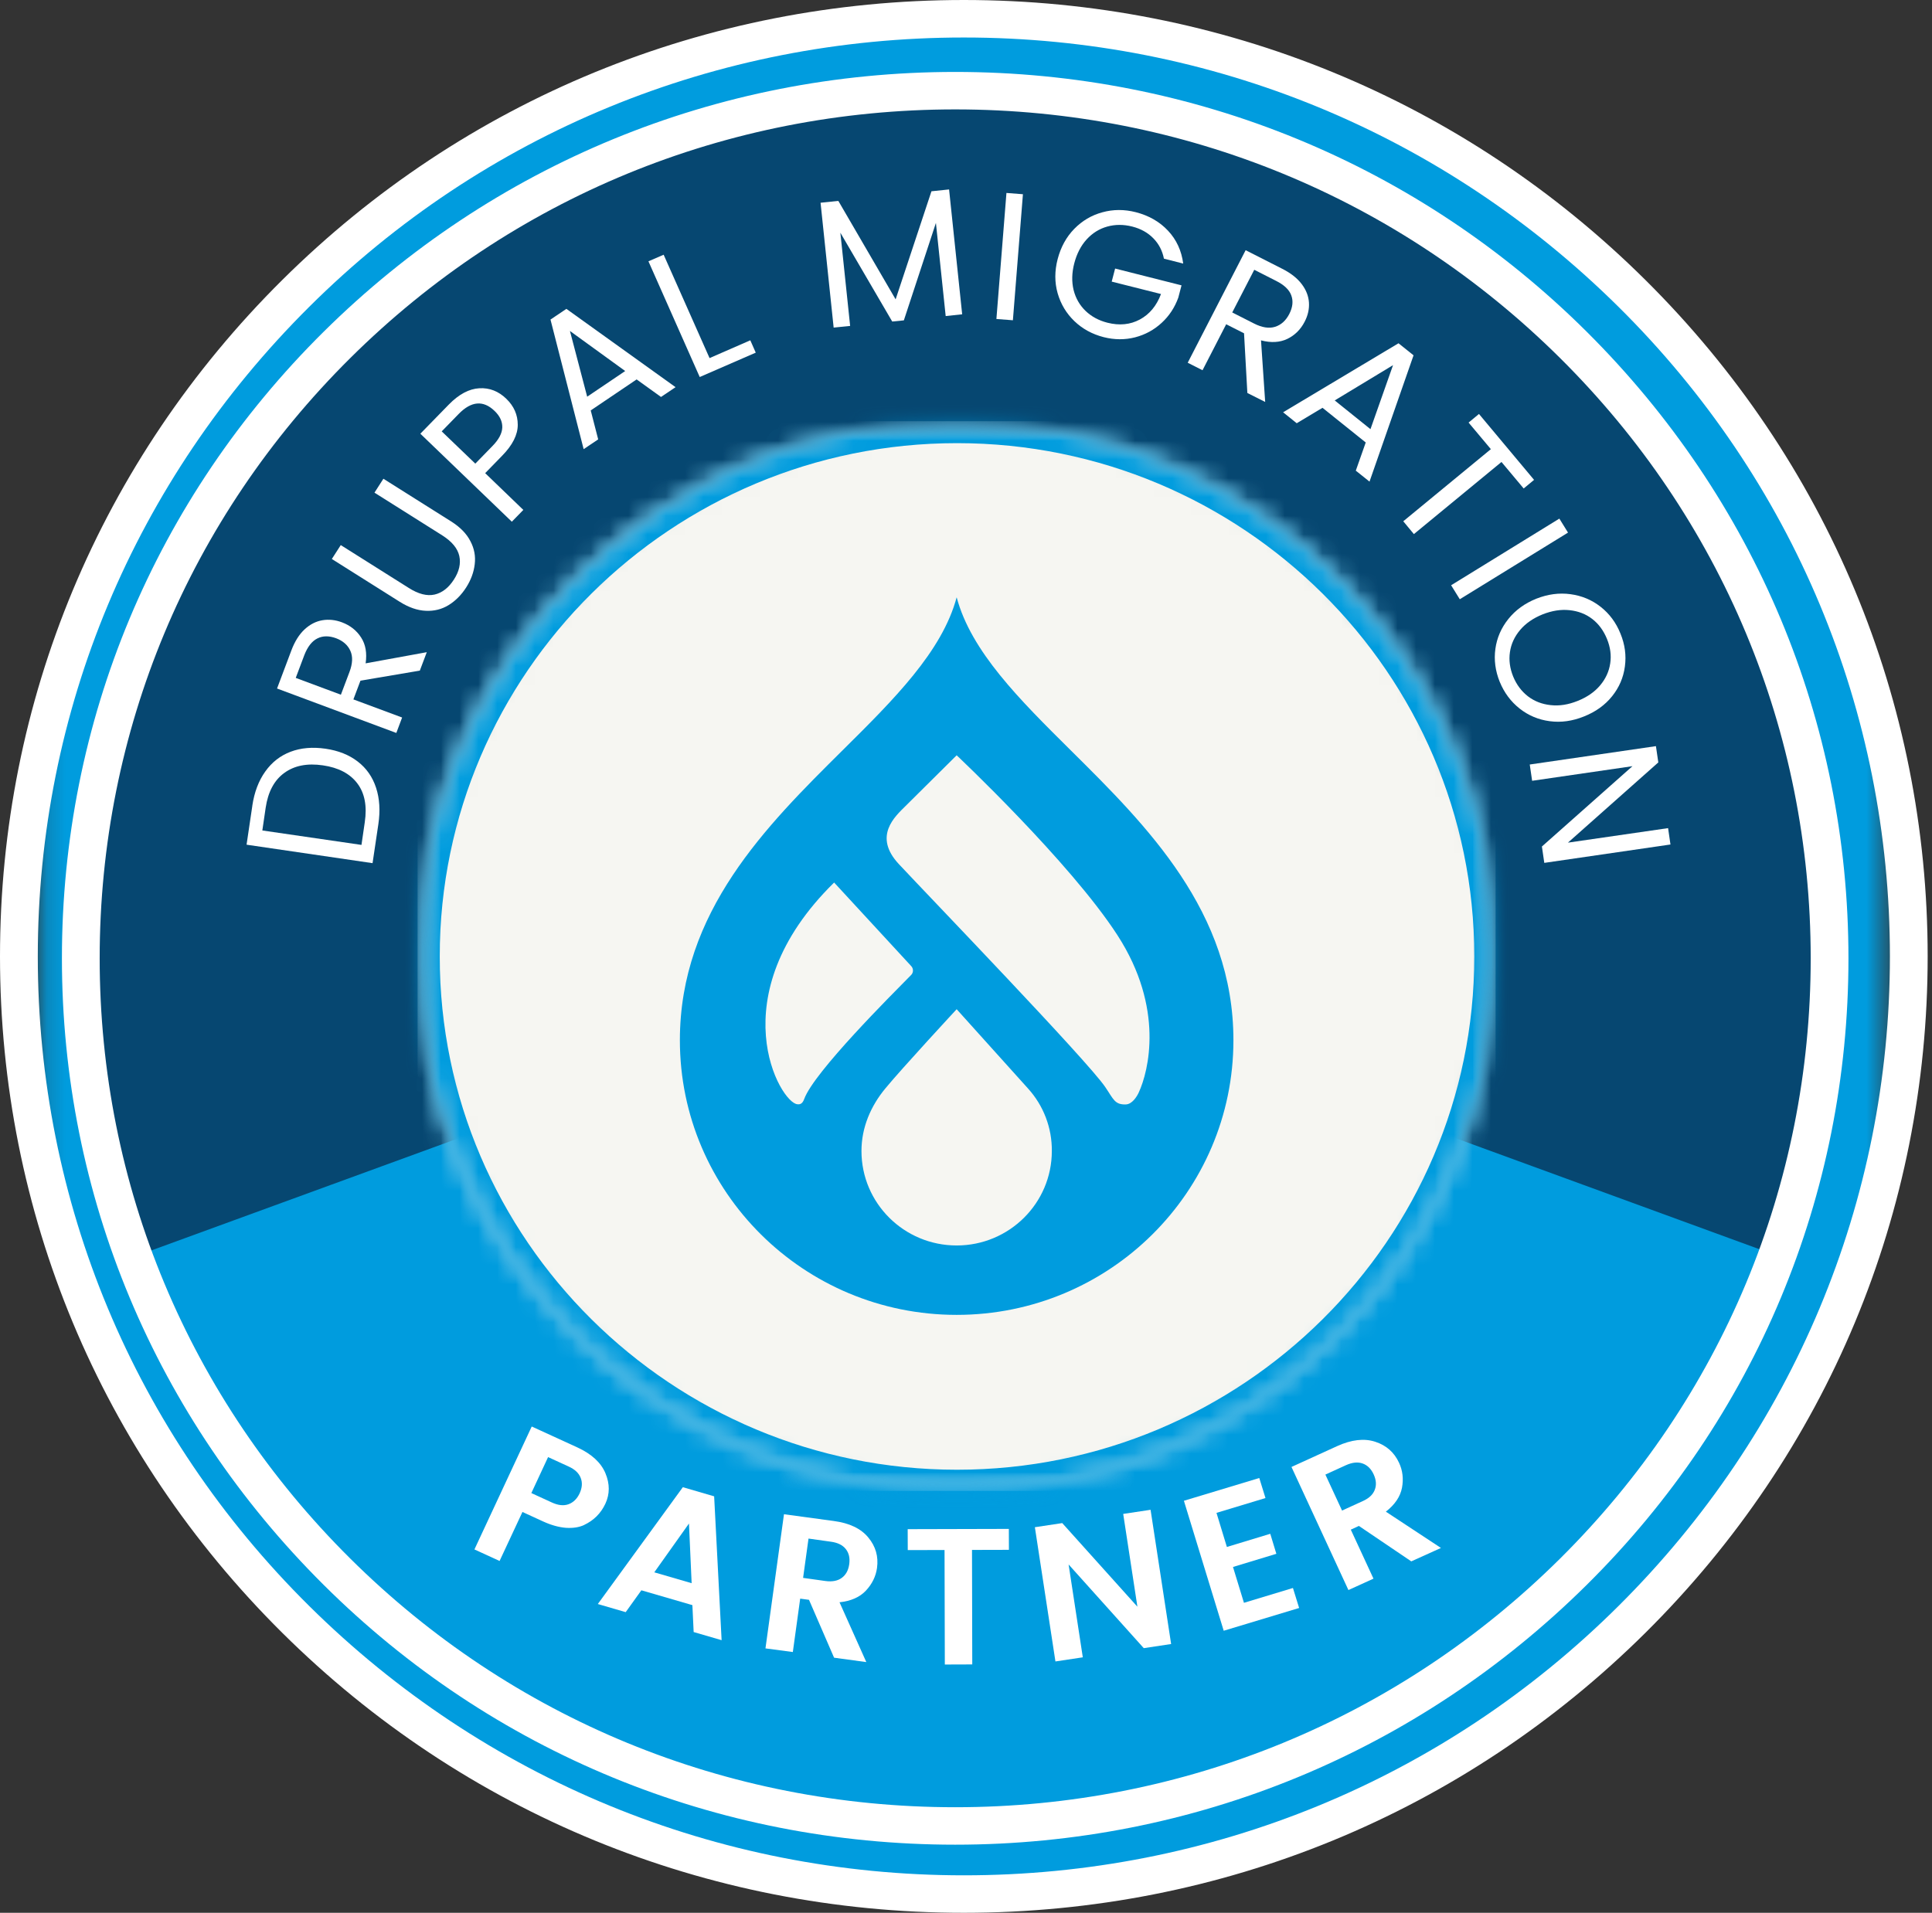
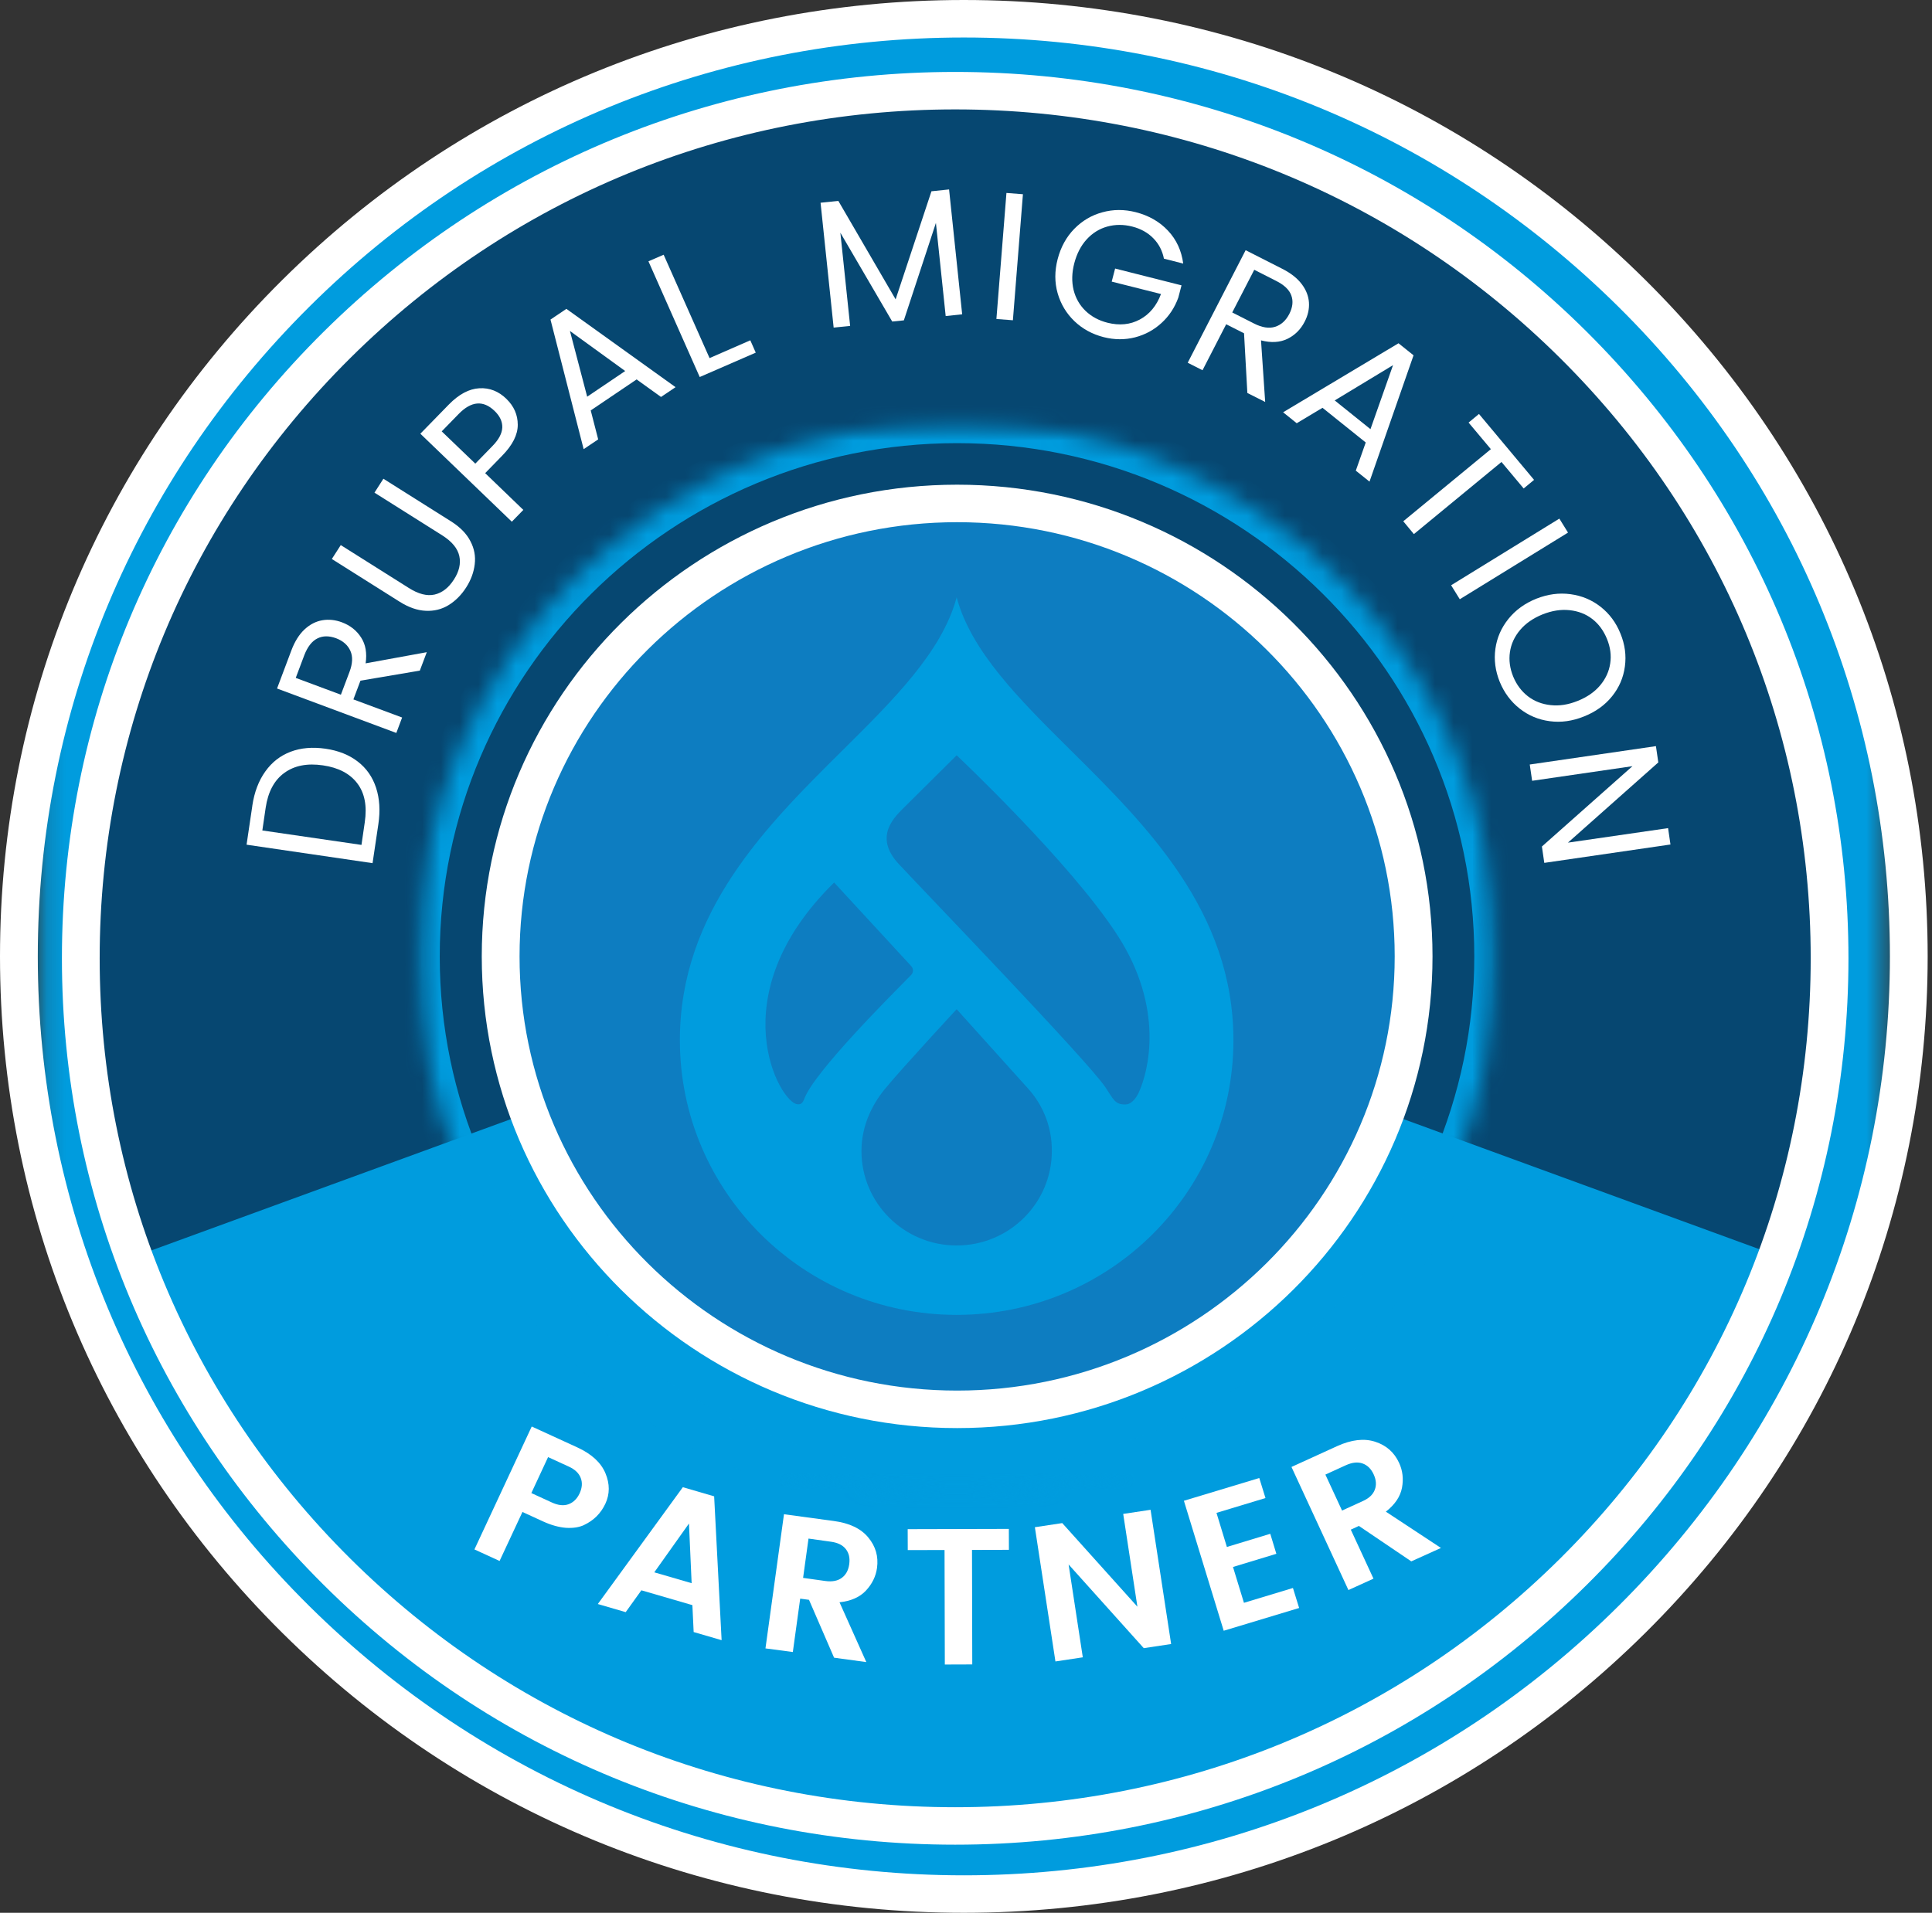
<svg xmlns="http://www.w3.org/2000/svg" width="103" height="102" viewBox="0 0 103 102" fill="none">
  <rect x="0" y="0" width="103" height="102" fill="#333333" stroke="none" />
  <mask id="mask0_8590_14600" style="mask-type:luminance" maskUnits="userSpaceOnUse" x="2" y="0" width="99" height="102">
    <path d="M100.482 0H2.191V102H100.482V0Z" fill="white" />
  </mask>
  <g mask="url(#mask0_8590_14600)">
    <path d="M101.754 51.019C101.754 51.853 101.735 52.684 101.693 53.518C101.65 54.353 101.591 55.182 101.509 56.011C101.429 56.841 101.327 57.668 101.207 58.492C101.085 59.317 100.946 60.136 100.785 60.954C100.625 61.771 100.443 62.584 100.243 63.392C100.043 64.202 99.824 65.005 99.583 65.801C99.343 66.6 99.086 67.391 98.808 68.175C98.529 68.959 98.233 69.738 97.917 70.508C97.601 71.278 97.266 72.04 96.915 72.794C96.564 73.549 96.191 74.293 95.805 75.027C95.416 75.763 95.008 76.487 94.586 77.203C94.164 77.917 93.721 78.621 93.264 79.314C92.806 80.007 92.333 80.689 91.84 81.356C91.347 82.026 90.841 82.684 90.317 83.327C89.794 83.971 89.257 84.602 88.703 85.219C88.149 85.837 87.581 86.442 86.999 87.031C86.416 87.619 85.818 88.196 85.207 88.754C84.597 89.314 83.972 89.857 83.336 90.386C82.699 90.915 82.049 91.428 81.386 91.926C80.724 92.421 80.05 92.9 79.366 93.365C78.68 93.828 77.985 94.276 77.278 94.702C76.571 95.129 75.854 95.541 75.126 95.934C74.4 96.328 73.665 96.702 72.917 97.057C72.172 97.412 71.421 97.75 70.657 98.07C69.895 98.389 69.127 98.689 68.349 98.97C67.574 99.252 66.791 99.514 66.002 99.754C65.214 99.998 64.42 100.219 63.619 100.422C62.819 100.624 62.016 100.808 61.207 100.97C60.399 101.132 59.586 101.275 58.772 101.396C57.957 101.518 57.139 101.621 56.319 101.702C55.498 101.783 54.676 101.845 53.853 101.887C53.031 101.93 52.206 101.949 51.38 101.949C50.556 101.949 49.733 101.93 48.91 101.887C48.088 101.845 47.265 101.785 46.445 101.702C45.624 101.621 44.807 101.518 43.991 101.396C43.175 101.273 42.362 101.132 41.556 100.97C40.748 100.808 39.944 100.624 39.145 100.422C38.343 100.219 37.549 99.998 36.762 99.754C35.974 99.511 35.19 99.252 34.414 98.97C33.639 98.689 32.868 98.389 32.106 98.07C31.345 97.75 30.591 97.412 29.846 97.057C29.101 96.702 28.366 96.325 27.637 95.934C26.912 95.541 26.193 95.129 25.485 94.702C24.778 94.276 24.083 93.828 23.397 93.365C22.711 92.903 22.037 92.424 21.377 91.926C20.715 91.428 20.064 90.915 19.428 90.386C18.791 89.857 18.167 89.314 17.556 88.754C16.946 88.194 16.347 87.619 15.765 87.031C15.183 86.442 14.612 85.837 14.061 85.219C13.507 84.602 12.969 83.971 12.446 83.327C11.923 82.684 11.416 82.026 10.926 81.356C10.435 80.687 9.962 80.005 9.502 79.314C9.042 78.621 8.602 77.917 8.18 77.203C7.758 76.487 7.35 75.763 6.961 75.027C6.572 74.293 6.202 73.549 5.851 72.794C5.5 72.04 5.163 71.28 4.847 70.508C4.531 69.738 4.236 68.961 3.958 68.175C3.68 67.391 3.421 66.6 3.183 65.801C2.942 65.005 2.723 64.202 2.523 63.392C2.322 62.584 2.141 61.771 1.98 60.954C1.82 60.136 1.679 59.314 1.559 58.492C1.436 57.668 1.337 56.841 1.254 56.011C1.174 55.182 1.113 54.35 1.073 53.518C1.033 52.687 1.012 51.853 1.012 51.019C1.012 50.184 1.031 49.353 1.073 48.521C1.115 47.689 1.174 46.858 1.254 46.028C1.335 45.199 1.436 44.372 1.559 43.547C1.681 42.723 1.82 41.901 1.98 41.085C2.141 40.268 2.322 39.455 2.523 38.647C2.723 37.837 2.942 37.034 3.183 36.238C3.423 35.442 3.68 34.648 3.958 33.864C4.236 33.08 4.531 32.301 4.847 31.531C5.163 30.762 5.497 29.999 5.851 29.246C6.202 28.493 6.574 27.749 6.961 27.013C7.35 26.279 7.758 25.552 8.18 24.837C8.602 24.122 9.045 23.419 9.502 22.725C9.959 22.032 10.433 21.35 10.926 20.683C11.416 20.013 11.923 19.356 12.446 18.712C12.969 18.069 13.509 17.437 14.061 16.82C14.614 16.203 15.183 15.597 15.765 15.009C16.347 14.42 16.946 13.843 17.556 13.286C18.167 12.726 18.791 12.182 19.428 11.653C20.064 11.124 20.715 10.612 21.377 10.116C22.039 9.62 22.713 9.141 23.397 8.677C24.083 8.212 24.778 7.766 25.485 7.34C26.193 6.913 26.909 6.501 27.637 6.107C28.366 5.714 29.101 5.34 29.846 4.985C30.593 4.63 31.345 4.289 32.106 3.97C32.868 3.65 33.636 3.353 34.414 3.071C35.19 2.79 35.972 2.528 36.762 2.287C37.551 2.044 38.346 1.823 39.145 1.62C39.944 1.417 40.748 1.234 41.556 1.072C42.365 0.91 43.178 0.767 43.991 0.645C44.807 0.521 45.624 0.421 46.445 0.338C47.265 0.257 48.088 0.195 48.91 0.154C49.733 0.114 50.558 0.092 51.38 0.092C52.203 0.092 53.028 0.111 53.853 0.154C54.678 0.197 55.498 0.257 56.319 0.338C57.139 0.419 57.957 0.521 58.772 0.645C59.588 0.769 60.399 0.91 61.207 1.072C62.016 1.234 62.819 1.417 63.619 1.62C64.42 1.823 65.214 2.044 66.002 2.287C66.791 2.53 67.574 2.79 68.349 3.071C69.125 3.353 69.895 3.65 70.657 3.97C71.418 4.289 72.172 4.628 72.917 4.985C73.665 5.34 74.4 5.717 75.126 6.107C75.854 6.501 76.571 6.913 77.278 7.34C77.985 7.766 78.68 8.214 79.366 8.677C80.052 9.139 80.726 9.618 81.386 10.116C82.049 10.612 82.699 11.124 83.336 11.653C83.972 12.182 84.597 12.728 85.207 13.286C85.818 13.846 86.416 14.42 86.999 15.009C87.581 15.597 88.151 16.203 88.703 16.82C89.257 17.437 89.794 18.069 90.317 18.712C90.841 19.356 91.347 20.013 91.84 20.683C92.33 21.353 92.804 22.034 93.264 22.725C93.721 23.419 94.164 24.122 94.586 24.837C95.008 25.552 95.416 26.276 95.805 27.013C96.194 27.749 96.564 28.493 96.915 29.246C97.266 30.001 97.601 30.762 97.917 31.531C98.233 32.301 98.529 33.078 98.808 33.864C99.086 34.648 99.345 35.44 99.583 36.238C99.824 37.036 100.043 37.84 100.243 38.647C100.443 39.455 100.625 40.268 100.785 41.085C100.946 41.903 101.087 42.725 101.207 43.547C101.327 44.372 101.429 45.199 101.509 46.028C101.589 46.858 101.65 47.689 101.693 48.521C101.735 49.353 101.754 50.187 101.754 51.019Z" fill="#009CDE" />
  </g>
  <path d="M51.385 102C37.657 102 24.747 96.697 15.045 87.067C5.344 77.441 0 64.627 0 51C0 37.373 5.344 24.562 15.045 14.933C24.747 5.304 37.657 0 51.385 0C65.112 0 78.025 5.304 87.724 14.933C97.426 24.562 102.769 37.373 102.769 51C102.769 64.627 97.426 77.441 87.724 87.067C78.022 96.694 65.115 102 51.385 102ZM51.385 2C38.19 2 25.796 7.1 16.485 16.362C7.175 25.624 2.015 37.904 2.015 51C2.015 64.096 7.154 76.399 16.485 85.64C25.817 94.881 38.211 100.002 51.385 100.002C64.558 100.002 76.976 94.902 86.286 85.64C95.597 76.378 100.756 64.078 100.756 51C100.756 37.922 95.618 25.603 86.286 16.362C76.954 7.121 64.58 2 51.385 2Z" fill="white" />
  <path d="M51.044 50.982L94.782 66.974C96.632 61.996 97.639 56.631 97.639 51.021C97.639 25.482 76.776 4.754 51.023 4.754C25.269 4.754 4.406 25.46 4.406 51C4.406 56.61 5.413 61.998 7.263 66.974L51.041 50.982H51.044Z" fill="#064771" />
  <path d="M50.924 98.368C38.2 98.368 26.238 93.451 17.257 84.516C8.274 75.582 3.301 63.73 3.301 51.102C3.301 38.474 8.255 26.603 17.257 17.688C26.259 8.774 38.2 3.836 50.924 3.836C63.647 3.836 75.607 8.753 84.59 17.688C93.57 26.622 98.546 38.476 98.546 51.102C98.546 63.728 93.592 75.603 84.59 84.516C75.588 93.432 63.645 98.368 50.924 98.368ZM50.924 5.834C38.735 5.834 27.287 10.545 18.674 19.094C10.061 27.642 5.314 39.005 5.314 51.102C5.314 63.199 10.063 74.562 18.674 83.111C27.284 91.659 38.733 96.371 50.924 96.371C63.114 96.371 74.561 91.656 83.173 83.111C91.786 74.562 96.533 63.199 96.533 51.102C96.533 39.005 91.786 27.642 83.173 19.094C74.561 10.545 63.112 5.834 50.924 5.834Z" fill="white" />
  <path d="M75.355 51C75.355 51.396 75.346 51.791 75.327 52.187C75.308 52.582 75.278 52.977 75.237 53.368C75.197 53.761 75.148 54.154 75.091 54.545C75.032 54.935 74.964 55.326 74.889 55.712C74.811 56.1 74.724 56.484 74.627 56.868C74.53 57.252 74.424 57.633 74.309 58.012C74.193 58.388 74.068 58.765 73.934 59.137C73.8 59.509 73.656 59.879 73.503 60.241C73.349 60.606 73.189 60.969 73.019 61.327C72.85 61.685 72.671 62.038 72.482 62.386C72.293 62.735 72.098 63.079 71.893 63.418C71.688 63.758 71.475 64.092 71.254 64.419C71.032 64.749 70.804 65.072 70.566 65.39C70.328 65.709 70.085 66.02 69.833 66.324C69.58 66.628 69.319 66.927 69.052 67.222C68.784 67.515 68.51 67.8 68.23 68.081C67.949 68.362 67.659 68.633 67.365 68.897C67.068 69.164 66.768 69.421 66.46 69.672C66.151 69.922 65.837 70.165 65.519 70.399C65.199 70.635 64.873 70.862 64.541 71.082C64.211 71.302 63.874 71.513 63.532 71.716C63.19 71.92 62.844 72.114 62.493 72.301C62.141 72.488 61.785 72.666 61.425 72.835C61.064 73.003 60.701 73.164 60.331 73.314C59.963 73.466 59.591 73.609 59.219 73.742C58.844 73.876 58.464 74 58.085 74.114C57.703 74.229 57.321 74.334 56.932 74.43C56.546 74.526 56.157 74.612 55.768 74.69C55.377 74.767 54.985 74.832 54.592 74.891C54.198 74.947 53.802 74.996 53.406 75.036C53.01 75.076 52.614 75.104 52.216 75.125C51.817 75.144 51.419 75.153 51.021 75.153C50.622 75.153 50.224 75.144 49.828 75.125C49.43 75.106 49.031 75.076 48.635 75.036C48.239 74.996 47.846 74.947 47.45 74.891C47.056 74.832 46.662 74.765 46.273 74.69C45.882 74.612 45.496 74.526 45.109 74.43C44.722 74.334 44.338 74.229 43.956 74.114C43.577 74 43.197 73.876 42.823 73.742C42.448 73.609 42.075 73.466 41.71 73.314C41.342 73.162 40.977 73.003 40.616 72.835C40.256 72.666 39.9 72.488 39.549 72.301C39.197 72.114 38.851 71.92 38.509 71.716C38.167 71.513 37.83 71.302 37.5 71.082C37.17 70.862 36.843 70.635 36.525 70.399C36.204 70.163 35.89 69.922 35.584 69.672C35.278 69.421 34.976 69.162 34.679 68.897C34.384 68.63 34.097 68.359 33.814 68.081C33.531 67.802 33.258 67.515 32.991 67.222C32.722 66.927 32.463 66.63 32.211 66.324C31.959 66.017 31.714 65.706 31.476 65.39C31.238 65.072 31.009 64.749 30.787 64.419C30.566 64.092 30.354 63.758 30.148 63.418C29.944 63.079 29.748 62.735 29.559 62.386C29.371 62.038 29.192 61.685 29.022 61.327C28.852 60.969 28.689 60.609 28.536 60.241C28.383 59.876 28.242 59.507 28.107 59.137C27.973 58.765 27.848 58.388 27.733 58.012C27.617 57.633 27.511 57.254 27.414 56.868C27.318 56.484 27.23 56.098 27.153 55.712C27.075 55.324 27.009 54.935 26.95 54.545C26.891 54.154 26.844 53.761 26.804 53.368C26.764 52.975 26.735 52.582 26.714 52.187C26.693 51.791 26.684 51.396 26.684 51C26.684 50.605 26.693 50.21 26.714 49.817C26.735 49.424 26.764 49.026 26.804 48.633C26.844 48.24 26.891 47.849 26.95 47.456C27.009 47.063 27.077 46.675 27.153 46.289C27.23 45.9 27.318 45.517 27.414 45.133C27.511 44.749 27.617 44.368 27.733 43.989C27.848 43.612 27.973 43.236 28.107 42.864C28.242 42.492 28.385 42.122 28.536 41.76C28.689 41.395 28.85 41.032 29.022 40.674C29.192 40.316 29.371 39.963 29.559 39.614C29.748 39.266 29.944 38.922 30.148 38.583C30.351 38.243 30.566 37.909 30.787 37.581C31.009 37.254 31.238 36.929 31.476 36.613C31.714 36.295 31.959 35.983 32.211 35.679C32.463 35.375 32.725 35.076 32.991 34.781C33.258 34.489 33.533 34.203 33.814 33.922C34.097 33.644 34.384 33.37 34.679 33.106C34.976 32.839 35.275 32.582 35.584 32.332C35.893 32.081 36.206 31.838 36.525 31.602C36.843 31.365 37.17 31.139 37.5 30.919C37.833 30.699 38.167 30.488 38.509 30.285C38.851 30.081 39.197 29.887 39.549 29.7C39.9 29.513 40.256 29.335 40.616 29.166C40.977 28.998 41.34 28.837 41.708 28.684C42.075 28.532 42.448 28.392 42.823 28.259C43.197 28.125 43.577 28.001 43.956 27.887C44.338 27.772 44.72 27.667 45.109 27.571C45.496 27.475 45.885 27.388 46.273 27.311C46.665 27.234 47.056 27.169 47.45 27.11C47.843 27.052 48.239 27.005 48.635 26.965C49.031 26.925 49.43 26.897 49.828 26.876C50.226 26.855 50.625 26.846 51.021 26.846C51.417 26.846 51.817 26.855 52.216 26.876C52.614 26.897 53.012 26.925 53.406 26.965C53.802 27.005 54.198 27.052 54.592 27.11C54.985 27.169 55.379 27.236 55.768 27.311C56.159 27.388 56.546 27.475 56.932 27.571C57.319 27.667 57.703 27.772 58.085 27.887C58.464 28.001 58.844 28.125 59.219 28.259C59.593 28.392 59.966 28.535 60.331 28.684C60.699 28.837 61.064 28.996 61.425 29.166C61.785 29.335 62.141 29.513 62.493 29.7C62.844 29.887 63.19 30.081 63.532 30.285C63.874 30.486 64.211 30.699 64.541 30.919C64.873 31.139 65.199 31.365 65.519 31.602C65.84 31.838 66.153 32.081 66.46 32.332C66.766 32.582 67.068 32.842 67.365 33.106C67.659 33.37 67.947 33.644 68.23 33.922C68.513 34.201 68.786 34.489 69.052 34.781C69.321 35.076 69.58 35.373 69.833 35.679C70.085 35.986 70.33 36.297 70.566 36.613C70.804 36.929 71.032 37.254 71.254 37.581C71.475 37.911 71.688 38.243 71.893 38.583C72.098 38.922 72.293 39.266 72.482 39.614C72.671 39.963 72.85 40.316 73.019 40.674C73.189 41.032 73.352 41.392 73.503 41.757C73.656 42.122 73.8 42.492 73.934 42.864C74.068 43.236 74.193 43.612 74.309 43.989C74.424 44.368 74.53 44.747 74.627 45.133C74.724 45.517 74.811 45.903 74.889 46.289C74.966 46.677 75.032 47.066 75.091 47.456C75.148 47.847 75.197 48.24 75.237 48.633C75.278 49.026 75.306 49.421 75.327 49.817C75.346 50.212 75.355 50.607 75.355 51Z" fill="#0D7DC1" />
  <path d="M51.027 76.153C37.052 76.153 25.684 64.873 25.684 51C25.684 37.127 37.05 25.846 51.027 25.846C65.005 25.846 76.371 37.127 76.371 51C76.371 64.873 65.005 76.153 51.027 76.153ZM51.027 27.846C38.162 27.846 27.699 38.231 27.699 51C27.699 63.768 38.162 74.153 51.027 74.153C63.892 74.153 74.355 63.768 74.355 51C74.355 38.231 63.892 27.846 51.027 27.846Z" fill="white" />
  <path d="M13.451 42.966C13.559 42.243 13.79 41.632 14.144 41.139C14.495 40.645 14.945 40.294 15.495 40.086C16.044 39.878 16.664 39.826 17.352 39.925C18.04 40.025 18.613 40.254 19.075 40.612C19.537 40.968 19.86 41.431 20.049 42.007C20.237 42.58 20.279 43.228 20.171 43.951L19.862 46.028L13.145 45.043L13.453 42.966H13.451ZM19.447 43.843C19.575 42.982 19.443 42.292 19.049 41.773C18.655 41.253 18.045 40.933 17.218 40.813C16.383 40.69 15.697 40.823 15.16 41.214C14.622 41.602 14.29 42.222 14.163 43.076L13.986 44.285L19.271 45.055L19.447 43.845V43.843Z" fill="white" />
  <path d="M22.381 35.761L19.217 36.297L18.84 37.296L21.438 38.262L21.129 39.085L14.77 36.715L15.536 34.678C15.717 34.201 15.95 33.829 16.238 33.562C16.526 33.295 16.841 33.134 17.186 33.075C17.53 33.017 17.881 33.054 18.237 33.188C18.675 33.354 19.015 33.623 19.253 33.997C19.493 34.367 19.571 34.825 19.493 35.373L22.753 34.778L22.381 35.763V35.761ZM18.173 37.048L18.631 35.834C18.8 35.389 18.817 35.012 18.68 34.708C18.543 34.4 18.289 34.175 17.919 34.035C17.544 33.897 17.209 33.899 16.922 34.044C16.632 34.187 16.398 34.486 16.224 34.935L15.767 36.149L18.173 37.045V37.048Z" fill="white" />
  <path d="M18.17 29.069L21.795 31.354C22.307 31.679 22.764 31.796 23.169 31.705C23.575 31.611 23.919 31.343 24.202 30.9C24.48 30.47 24.574 30.051 24.487 29.649C24.397 29.246 24.098 28.881 23.589 28.556L19.964 26.271L20.44 25.529L24.058 27.81C24.536 28.112 24.876 28.463 25.078 28.858C25.286 29.251 25.361 29.66 25.309 30.086C25.26 30.512 25.109 30.926 24.852 31.328C24.593 31.731 24.279 32.044 23.914 32.269C23.551 32.491 23.146 32.592 22.7 32.571C22.252 32.552 21.79 32.391 21.309 32.089L17.691 29.808L18.168 29.066L18.17 29.069Z" fill="white" />
  <path d="M26.995 21.268C27.4 21.658 27.603 22.119 27.603 22.653C27.603 23.186 27.325 23.736 26.773 24.299L25.866 25.231L27.9 27.191L27.287 27.82L22.41 23.128L23.933 21.567C24.468 21.022 25.008 20.734 25.555 20.704C26.099 20.673 26.58 20.863 26.999 21.27L26.995 21.268ZM26.247 23.792C26.592 23.441 26.768 23.109 26.778 22.793C26.787 22.479 26.651 22.185 26.365 21.911C25.764 21.333 25.125 21.387 24.456 22.072L23.549 23.003L25.34 24.723L26.247 23.792Z" fill="white" />
  <path d="M33.939 20.234L31.493 21.886L31.891 23.43L31.116 23.951L29.348 17.041L30.196 16.47L36.016 20.646L35.24 21.168L33.939 20.232V20.234ZM33.331 19.785L30.385 17.649L31.304 21.154L33.331 19.785Z" fill="white" />
  <path d="M37.825 19.097L40.001 18.147L40.291 18.805L37.304 20.105L34.57 13.934L35.381 13.583L37.828 19.095L37.825 19.097Z" fill="white" />
  <path d="M50.598 10.102L51.296 16.76L50.417 16.854L49.896 11.887L48.187 17.083L47.567 17.146L44.802 12.409L45.323 17.38L44.444 17.469L43.746 10.811L44.694 10.713L47.748 15.963L49.658 10.2L50.596 10.102H50.598Z" fill="white" />
  <path d="M54.535 10.357L54 17.078L53.121 17.01L53.656 10.289L54.535 10.357Z" fill="white" />
  <path d="M62.052 13.793C61.967 13.365 61.779 13.003 61.486 12.706C61.194 12.406 60.819 12.198 60.362 12.081C59.9 11.964 59.459 11.964 59.035 12.081C58.611 12.198 58.245 12.425 57.934 12.764C57.625 13.103 57.406 13.529 57.272 14.041C57.14 14.549 57.13 15.024 57.236 15.464C57.347 15.906 57.562 16.278 57.875 16.58C58.189 16.881 58.578 17.092 59.04 17.209C59.678 17.37 60.254 17.314 60.767 17.038C61.281 16.762 61.658 16.311 61.896 15.679L59.268 15.017L59.45 14.32L62.99 15.216L62.818 15.873C62.627 16.399 62.332 16.849 61.929 17.218C61.526 17.59 61.055 17.848 60.515 17.988C59.975 18.126 59.417 18.124 58.842 17.979C58.229 17.822 57.708 17.536 57.279 17.125C56.85 16.713 56.553 16.217 56.386 15.639C56.221 15.059 56.221 14.451 56.386 13.817C56.553 13.178 56.847 12.64 57.269 12.207C57.694 11.772 58.196 11.475 58.773 11.32C59.348 11.161 59.942 11.159 60.555 11.316C61.253 11.496 61.826 11.826 62.273 12.305C62.721 12.783 62.99 13.367 63.08 14.055L62.047 13.791L62.052 13.793Z" fill="white" />
  <path d="M66.5 20.955L66.323 17.773L65.371 17.291L64.11 19.743L63.32 19.343L66.408 13.342L68.357 14.332C68.815 14.563 69.163 14.837 69.399 15.151C69.635 15.462 69.762 15.792 69.784 16.136C69.805 16.479 69.729 16.821 69.552 17.16C69.338 17.574 69.032 17.876 68.629 18.073C68.228 18.264 67.761 18.29 67.228 18.15L67.45 21.434L66.502 20.957L66.5 20.955ZM65.694 16.662L66.854 17.251C67.283 17.469 67.657 17.527 67.978 17.427C68.303 17.324 68.553 17.095 68.735 16.744C68.918 16.386 68.954 16.056 68.843 15.754C68.735 15.452 68.463 15.193 68.027 14.975L66.868 14.386L65.694 16.662Z" fill="white" />
  <path d="M72.809 23.594L70.506 21.746L69.132 22.569L68.406 21.985L74.558 18.305L75.36 18.948L73.012 25.683L72.281 25.098L72.812 23.592L72.809 23.594ZM73.064 22.883L74.266 19.472L71.157 21.353L73.061 22.883H73.064Z" fill="white" />
  <path d="M81.785 25.589L81.231 26.048L80.048 24.635L75.378 28.481L74.812 27.797L79.482 23.951L78.294 22.534L78.848 22.075L81.785 25.589Z" fill="white" />
  <path d="M83.595 28.401L77.825 31.955L77.363 31.209L83.133 27.655L83.595 28.401Z" fill="white" />
  <path d="M79.954 36.359C79.719 35.774 79.641 35.187 79.723 34.6C79.803 34.015 80.034 33.484 80.412 33.011C80.791 32.536 81.286 32.176 81.899 31.928C82.514 31.685 83.122 31.603 83.726 31.685C84.331 31.767 84.867 31.991 85.335 32.359C85.802 32.726 86.156 33.201 86.391 33.786C86.63 34.366 86.707 34.951 86.627 35.54C86.549 36.132 86.321 36.661 85.944 37.129C85.567 37.599 85.067 37.959 84.447 38.205C83.827 38.455 83.219 38.539 82.62 38.458C82.022 38.38 81.486 38.156 81.015 37.784C80.546 37.414 80.192 36.937 79.954 36.357V36.359ZM80.671 36.076C80.85 36.511 81.114 36.862 81.456 37.129C81.802 37.395 82.208 37.552 82.67 37.601C83.132 37.653 83.61 37.578 84.108 37.377C84.614 37.175 85.015 36.897 85.31 36.544C85.604 36.193 85.783 35.802 85.845 35.374C85.911 34.948 85.852 34.513 85.673 34.073C85.491 33.627 85.23 33.271 84.888 33.007C84.544 32.742 84.143 32.588 83.686 32.539C83.226 32.487 82.745 32.562 82.236 32.763C81.739 32.965 81.34 33.24 81.043 33.591C80.744 33.945 80.562 34.338 80.499 34.77C80.435 35.201 80.494 35.639 80.671 36.076Z" fill="white" />
  <path d="M82.33 46.013L82.203 45.14L87.03 40.857L81.682 41.636L81.555 40.768L88.282 39.788L88.409 40.656L83.591 44.934L88.93 44.16L89.057 45.033L82.33 46.013Z" fill="white" />
  <path d="M31.146 81.319C30.877 81.445 30.552 81.496 30.167 81.471C29.788 81.44 29.383 81.328 28.949 81.129L27.853 80.626L26.634 83.239L25.293 82.624L28.348 76.069L30.783 77.185C31.544 77.536 32.044 77.997 32.279 78.565C32.515 79.131 32.513 79.669 32.275 80.184C32.034 80.699 31.657 81.075 31.141 81.319H31.146ZM28.327 79.618L29.423 80.121C29.757 80.275 30.052 80.306 30.306 80.215C30.563 80.121 30.764 79.927 30.901 79.634C31.037 79.34 31.058 79.064 30.959 78.811C30.863 78.558 30.651 78.355 30.316 78.203L29.22 77.7L28.327 79.62V79.618Z" fill="white" />
  <path d="M36.981 87.033L36.913 85.594L34.193 84.803L33.358 85.968L31.871 85.535L36.404 79.305L38.073 79.792L38.471 87.463L36.984 87.03L36.981 87.033ZM34.879 83.844L36.873 84.424L36.731 81.242L34.881 83.846L34.879 83.844Z" fill="white" />
  <path d="M42.661 85.243L42.268 88.095L40.809 87.901L41.796 80.747L44.448 81.107C45.282 81.217 45.898 81.51 46.289 81.985C46.685 82.46 46.84 83.002 46.756 83.613C46.692 84.062 46.496 84.464 46.166 84.818C45.839 85.169 45.367 85.377 44.757 85.442L46.185 88.631L44.467 88.397L43.13 85.311L42.659 85.248L42.661 85.243ZM43.104 82.045L42.815 84.141L44.007 84.308C44.37 84.357 44.662 84.301 44.882 84.137C45.101 83.975 45.23 83.732 45.275 83.412C45.32 83.086 45.261 82.82 45.094 82.607C44.926 82.392 44.662 82.261 44.297 82.212L43.104 82.045Z" fill="white" />
  <path d="M48.395 82.659L48.391 81.543L53.784 81.529L53.788 82.645L51.82 82.65L51.834 88.756L50.371 88.761L50.356 82.655L48.398 82.659H48.395Z" fill="white" />
  <path d="M59.881 80.73L61.34 80.51L62.436 87.668L60.977 87.888L56.97 83.425L57.727 88.377L56.268 88.597L55.172 81.439L56.631 81.219L60.638 85.678L59.881 80.73Z" fill="white" />
  <path d="M67.136 78.817L67.466 79.884L64.854 80.674L65.408 82.492L67.721 81.79L68.046 82.857L65.734 83.559L66.318 85.47L68.93 84.68L69.26 85.746L65.239 86.96L63.117 80.029L67.138 78.815L67.136 78.817Z" fill="white" />
  <path d="M72.015 81.569L73.224 84.182L71.888 84.79L68.852 78.226L71.286 77.115C72.048 76.769 72.724 76.689 73.314 76.881C73.905 77.07 74.329 77.445 74.586 78.001C74.78 78.415 74.832 78.858 74.744 79.333C74.655 79.805 74.37 80.229 73.884 80.61L76.821 82.545L75.239 83.26L72.446 81.37L72.015 81.569ZM70.659 78.631L71.548 80.551L72.649 80.048C72.984 79.899 73.196 79.698 73.292 79.445C73.391 79.192 73.37 78.916 73.233 78.621C73.099 78.327 72.901 78.132 72.644 78.041C72.39 77.95 72.095 77.98 71.76 78.13L70.659 78.633V78.631Z" fill="white" />
  <mask id="mask1_8590_14600" style="mask-type:luminance" maskUnits="userSpaceOnUse" x="22" y="22" width="58" height="58">
-     <path d="M79.735 22.461H22.262V79.504H79.735V22.461Z" fill="white" />
-   </mask>
+     </mask>
  <g mask="url(#mask1_8590_14600)">
    <mask id="mask2_8590_14600" style="mask-type:luminance" maskUnits="userSpaceOnUse" x="22" y="22" width="58" height="58">
      <path d="M50.995 22.461C35.125 22.461 22.258 35.23 22.258 50.984C22.258 66.737 35.123 79.506 50.995 79.506C66.868 79.506 79.733 66.737 79.733 50.984C79.733 35.23 66.868 22.461 50.995 22.461Z" fill="white" />
    </mask>
    <g mask="url(#mask2_8590_14600)">
      <path d="M22.262 22.461H79.735V79.504H22.262V22.461Z" fill="#F6F6F2" />
    </g>
  </g>
  <mask id="mask3_8590_14600" style="mask-type:luminance" maskUnits="userSpaceOnUse" x="22" y="22" width="58" height="58">
    <path d="M79.775 22.461H22.262V79.544H79.775V22.461Z" fill="white" />
  </mask>
  <g mask="url(#mask3_8590_14600)">
    <mask id="mask4_8590_14600" style="mask-type:luminance" maskUnits="userSpaceOnUse" x="22" y="22" width="58" height="58">
      <path d="M51.018 22.461C35.136 22.461 22.262 35.239 22.262 51.002C22.262 66.766 35.136 79.544 51.018 79.544C66.9 79.544 79.775 66.766 79.775 51.002C79.775 35.239 66.9 22.461 51.018 22.461Z" fill="white" />
    </mask>
    <g mask="url(#mask4_8590_14600)">
      <path d="M51.021 80.713C34.514 80.713 21.086 67.385 21.086 51.002C21.086 34.619 34.514 21.291 51.021 21.291C67.528 21.291 80.956 34.619 80.956 51.002C80.956 67.385 67.528 80.713 51.021 80.713ZM51.021 23.631C35.815 23.631 23.443 35.908 23.443 51.002C23.443 66.096 35.813 78.374 51.021 78.374C66.229 78.374 78.599 66.096 78.599 51.002C78.599 35.908 66.229 23.631 51.021 23.631Z" fill="#009CDE" />
    </g>
  </g>
  <path d="M57.073 40C54.36 37.308 51.772 34.743 51.002 31.85C50.231 34.743 47.643 37.31 44.93 40C40.861 44.036 36.246 48.609 36.246 55.471C36.246 63.559 42.853 70.116 51.002 70.116C59.15 70.116 65.757 63.559 65.757 55.471C65.757 48.612 61.144 44.036 57.073 40ZM42.518 58.884C41.613 58.854 38.276 53.141 44.47 47.061L48.569 51.506C48.706 51.641 48.708 51.861 48.571 51.997C48.562 52.006 48.553 52.016 48.541 52.025C47.562 53.022 43.393 57.169 42.874 58.606C42.768 58.903 42.61 58.891 42.518 58.887M51.002 66.415C48.199 66.415 45.927 64.16 45.927 61.378C45.927 60.103 46.438 58.966 47.192 58.051C48.107 56.94 51.002 53.817 51.002 53.817C51.002 53.817 53.851 56.987 54.803 58.04C55.633 58.955 56.088 60.145 56.076 61.378C56.076 64.16 53.804 66.415 51.002 66.415ZM60.715 58.248C60.607 58.484 60.357 58.882 60.022 58.894C59.426 58.915 59.362 58.611 58.921 57.963C57.953 56.54 49.5 47.772 47.918 46.076C46.528 44.583 47.723 43.533 48.277 42.981C48.972 42.288 51.002 40.276 51.002 40.276C51.002 40.276 57.054 45.975 59.574 49.87C62.096 53.766 61.227 57.134 60.715 58.246" fill="#009CDE" />
</svg>